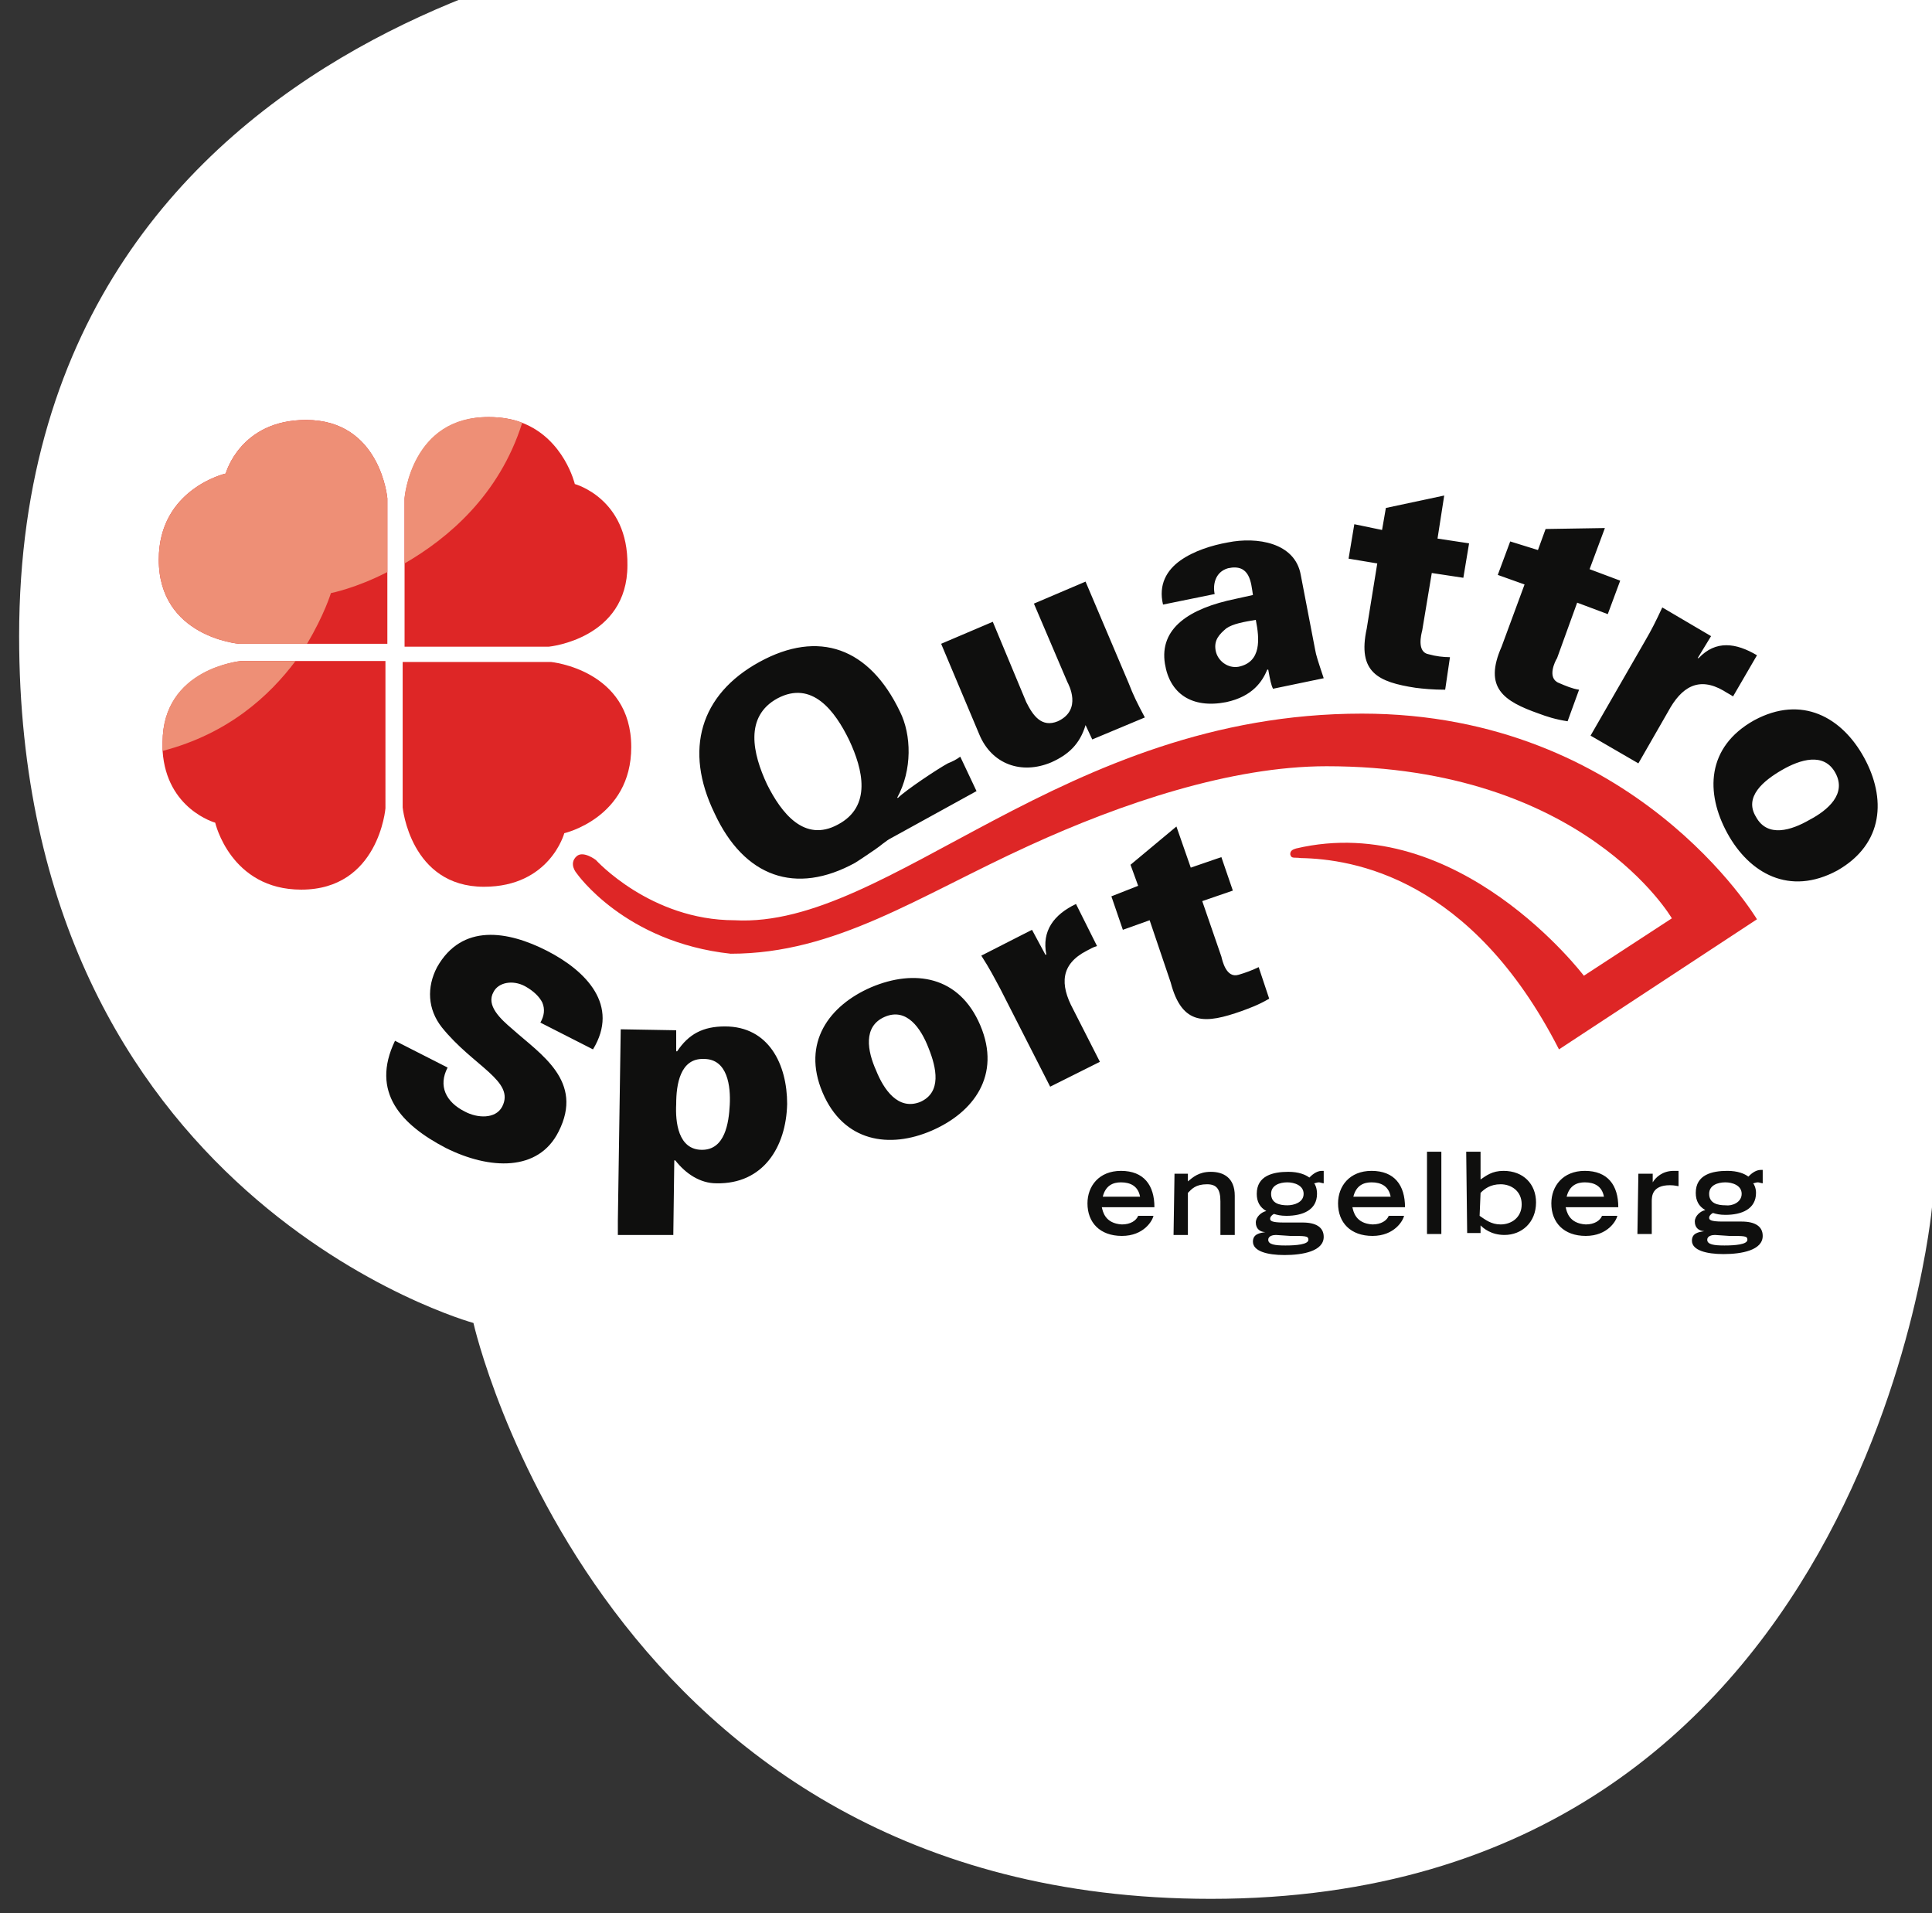
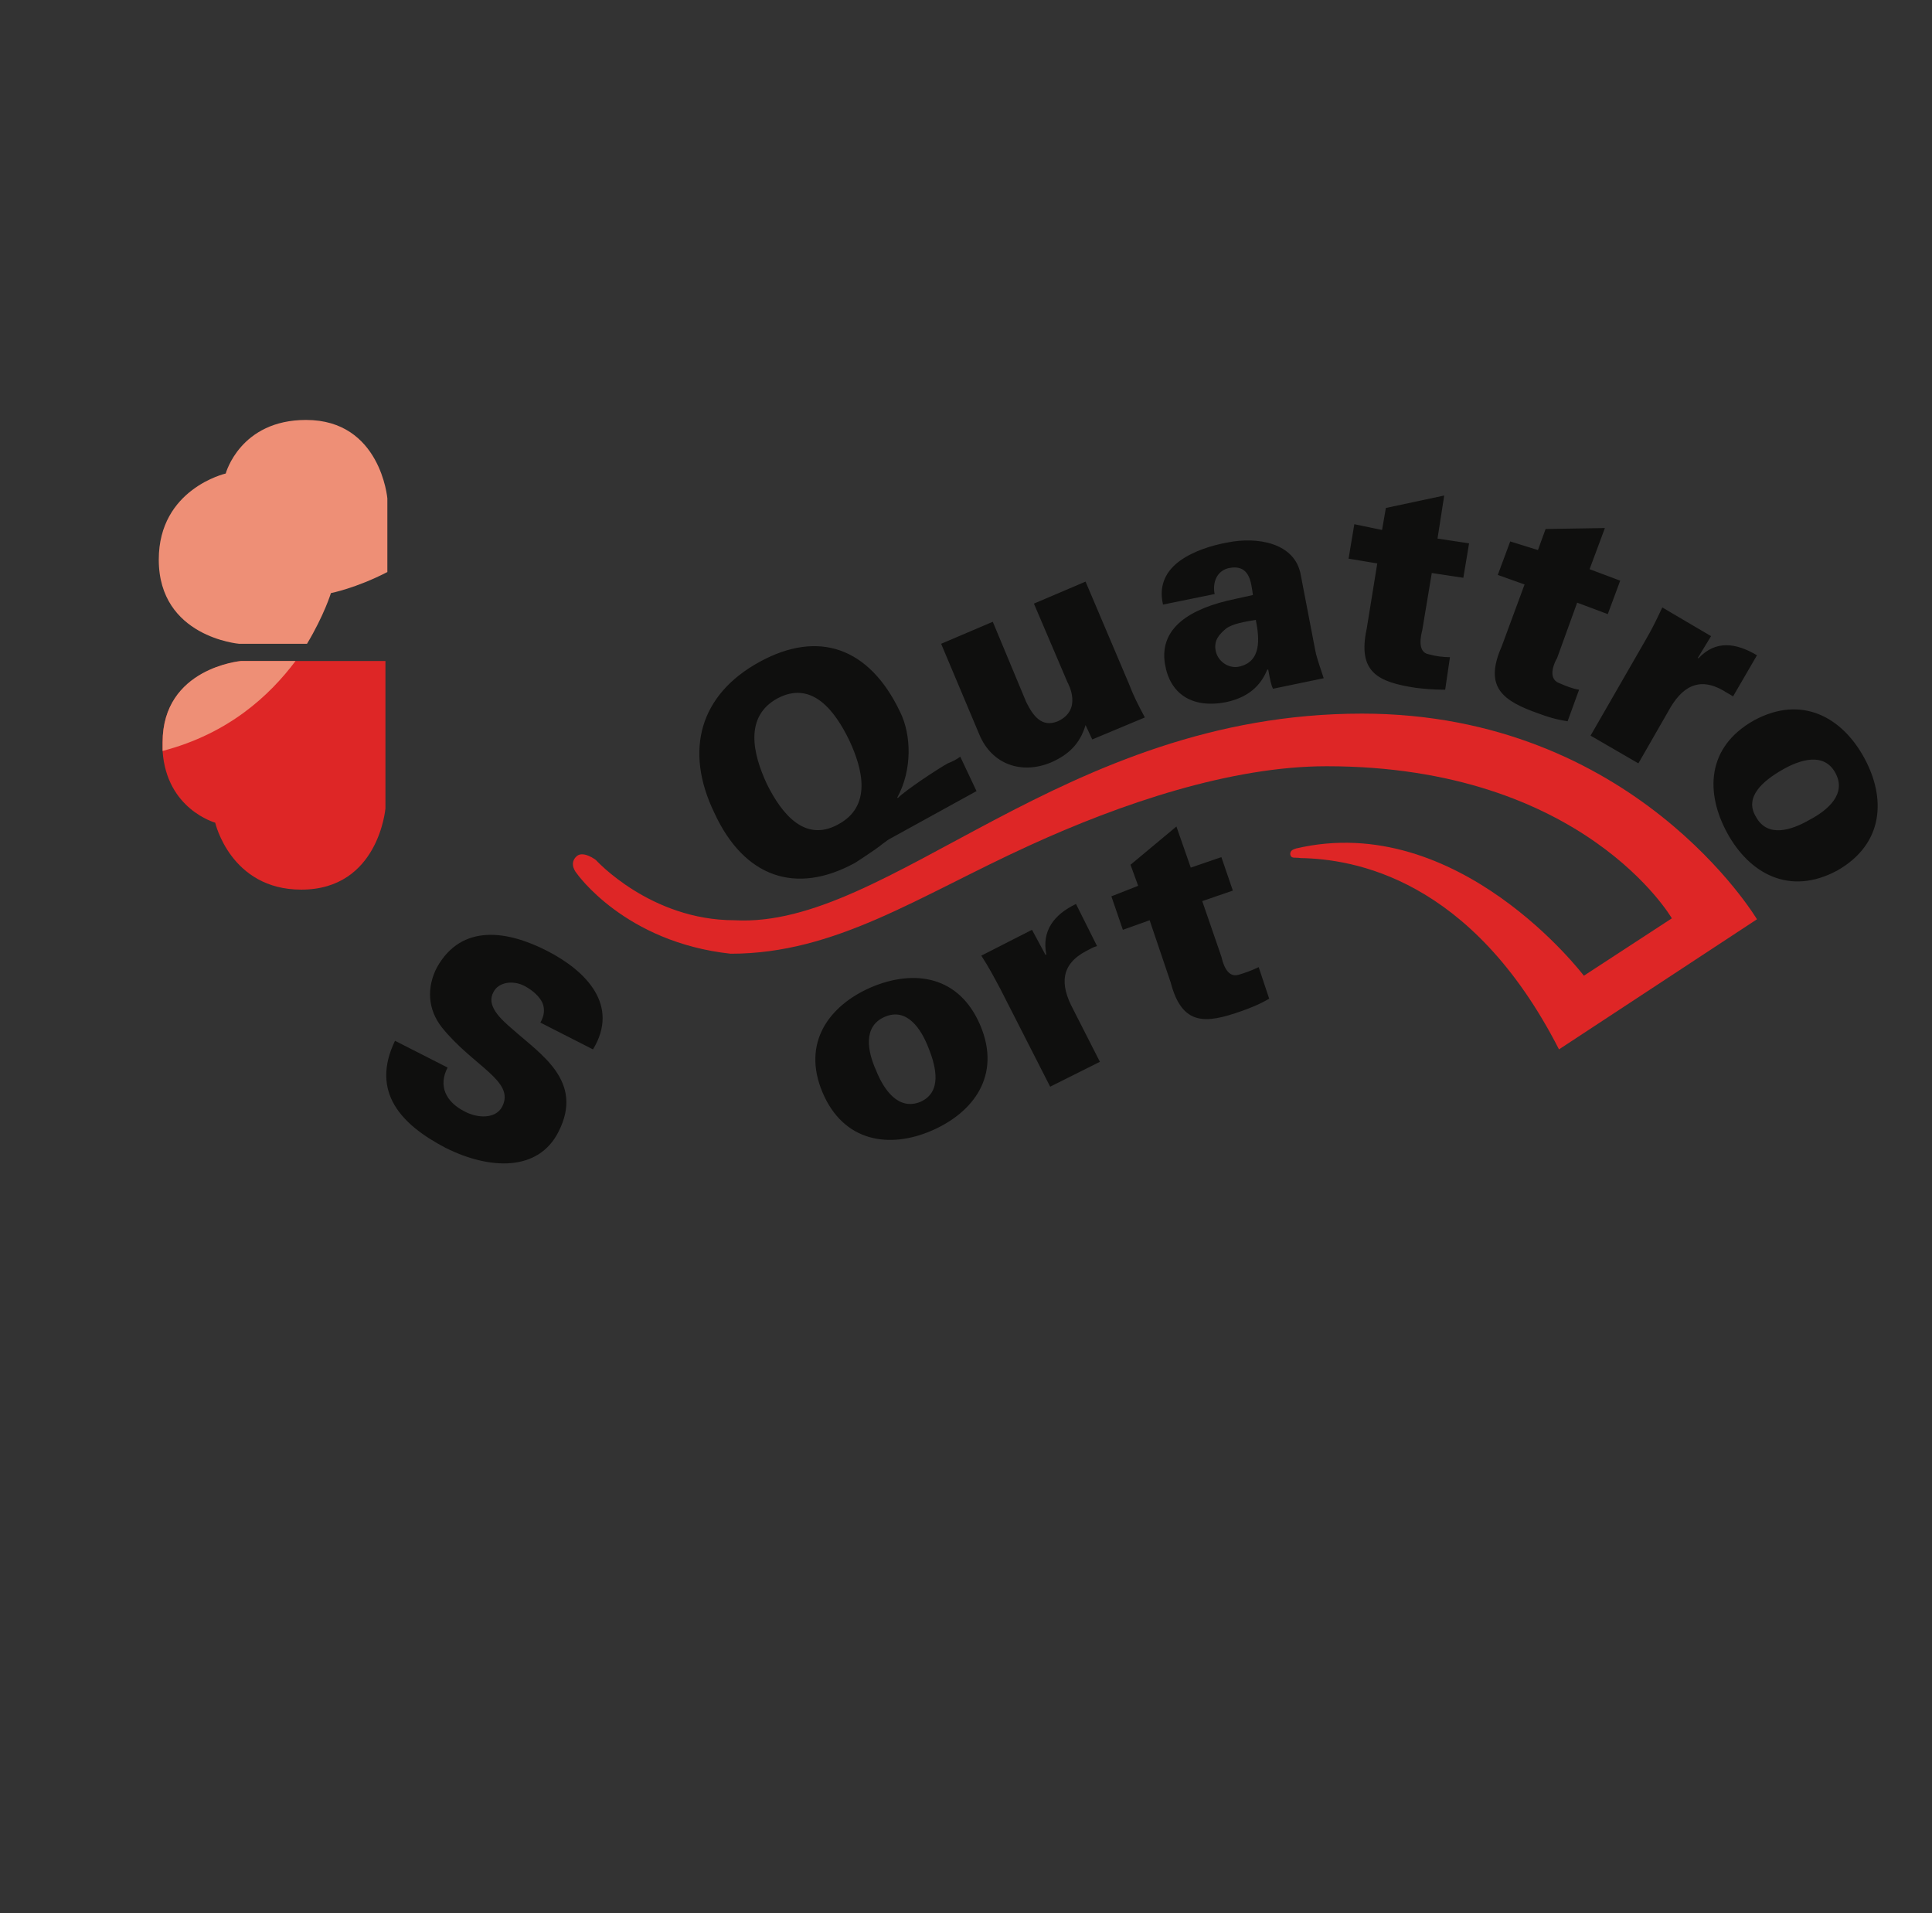
<svg xmlns="http://www.w3.org/2000/svg" version="1.1" id="Ebene_1" x="0" y="0" width="202" height="200" xml:space="preserve">
  <rect width="100%" height="100%" fill="#333333" stroke="none" />
  <style>.st4{fill:#de2626}.st5{fill:#ee8f76}</style>
-   <path d="M202 126.2V-6.5H72.6S2 .1 2 66.5c0 58.8 47.5 71.8 47.5 71.8s13.5 60.2 77.1 60.2c68.9 0 75.4-72.3 75.4-72.3z" fill="#fff" />
  <path d="M62.3 89.9s5.7 6.3 14.5 6.3c16.2.9 34.3-21.6 65.6-21.6 28.5 0 41.3 21.5 41.3 21.5L163 109.7c-9.2-18-21.6-19.9-27-20-.7-.1-1 .1-1.1-.4 0-.4.3-.5.6-.6 17-4 30.1 13.3 30.1 13.3l9.2-6s-9.2-15.9-36.1-15.9c-10 0-21.5 3.9-31.1 8.3C96 93.7 87.4 99.7 76.4 99.7c-11.1-1.2-16.1-8.4-16.1-8.4s-.9-1 0-1.8c.7-.6 2 .4 2 .4z" fill-rule="evenodd" clip-rule="evenodd" fill="#de2626" />
  <path d="M114.2 77.3l5.5-2.3c-.8-1.5-1.2-2.3-1.7-3.6l-4.5-10.6-5.4 2.3 3.5 8.2c.1.2 1.6 2.9-1 4.1-1.7.7-2.6-.6-3.3-2l-3.5-8.4-5.4 2.3 4 9.5c1.3 3.1 4.4 4.2 7.5 2.9 1.8-.8 3-1.9 3.6-3.9l.7 1.5zm12.9-9.3c-.2-1.1.4-1.7 1.1-2.3.7-.5 1.9-.7 3.1-.9.4 2 .6 4.4-1.8 4.9-1.1.2-2.2-.6-2.4-1.7zm11.3 2.9c-.6-1.8-.8-2.4-.9-3l-1.5-7.8c-.6-3.4-4.6-4-7.6-3.4-1.7.3-3.6.9-5 1.9-1.4 1-2.3 2.5-1.8 4.6l5.4-1.1c-.2-.9 0-2.3 1.4-2.7 2.3-.5 2.4 1.5 2.6 2.8l-1.8.4c-4.9 1-8 3.1-7.4 6.8.5 3.1 2.8 4.7 6.4 4 2.8-.6 3.8-2.2 4.3-3.4h.1c.2 1.1.3 1.6.5 2l5.3-1.1zm3.2-16.1l-.6 3.6 3 .5-1.1 6.8c-1 4.6 1.2 5.6 5.1 6.2.8.1 1.8.2 3.1.2l.5-3.4c-.7 0-1.5-.1-2.2-.3-1.3-.2-.8-2.1-.7-2.5l1-6 3.3.5.6-3.6-3.3-.5.7-4.5-6.1 1.3-.4 2.3-2.9-.6zm16.3 1.8l-1.3 3.5 2.8 1-2.4 6.5c-1.9 4.3.2 5.7 3.9 7 .8.3 1.7.6 3 .8l1.2-3.3c-.7-.1-1.4-.4-2.1-.7-1.3-.5-.4-2.3-.2-2.6l2.1-5.8 3.2 1.2 1.3-3.5-3.2-1.2 1.6-4.3-6.2.1-.8 2.2-2.9-.9zm21 9.9l-5.1-3c-.7 1.5-1.1 2.3-1.8 3.5l-5.7 9.9 5 2.9 3.1-5.4c1.4-2.6 3.2-3.7 5.8-2.2.3.2.7.4 1 .6l2.5-4.3c-2.2-1.3-4.3-1.6-6.1.3h-.1l1.4-2.3zm7.4 14c1.9-1.1 4.4-1.9 5.6.3 1.2 2.2-.8 3.9-2.7 4.9-1.9 1.1-4.4 1.9-5.6-.3-1.3-2.1.8-3.8 2.7-4.9zm8.6-1.3c-2.3-4.2-6.5-6.6-11.5-3.9-5 2.8-5.1 7.6-2.8 11.8 2.3 4.2 6.5 6.6 11.5 3.9 4.9-2.8 5.1-7.6 2.8-11.8zM62 109.7c2.8-4.6-.7-8.2-4.8-10.3-4.1-2.1-8.9-2.9-11.5 1.7-1.1 2.1-1 4.4.5 6.3 3.3 4.1 7.7 5.6 6.3 8.3-.7 1.3-2.6 1.2-3.9.5-2-1-2.8-2.7-1.8-4.6l-5.5-2.8c-2.6 5.4.7 8.8 5.3 11.2 4.6 2.3 9.7 2.5 11.8-1.7 2.7-5.3-1.9-8.1-4.8-10.7-1.3-1.1-2.8-2.5-2-3.9.5-1 2-1.3 3.3-.6.9.5 1.5 1.1 1.8 1.7.3.7.2 1.4-.2 2.1l5.5 2.8zm29.6 2.2c-.9-2-1.4-4.6.9-5.6s3.8 1.2 4.6 3.3c.8 2 1.4 4.6-.9 5.6-2.3.9-3.8-1.3-4.6-3.3zm-.5-8.7c-4.4 1.9-7.3 5.8-5.1 11s7 5.9 11.4 4c4.4-1.9 7.3-5.8 5.1-11s-6.9-5.9-11.4-4zm16.8-6l-5.3 2.7c.9 1.4 1.3 2.2 2 3.5l5.2 10.2 5.2-2.6-2.8-5.5c-1.4-2.6-1.3-4.7 1.4-6.1.4-.2.7-.4 1.1-.5l-2.2-4.4c-2.3 1.1-3.6 2.8-3.1 5.3h-.1l-1.4-2.6zm8.3-3.5l1.2 3.5 2.8-1 2.2 6.5c1.2 4.6 3.7 4.3 7.4 3 .8-.3 1.7-.6 2.9-1.3l-1.1-3.3c-.6.3-1.4.6-2.1.8-1.3.4-1.7-1.5-1.8-1.9l-2-5.8 3.2-1.1-1.2-3.5-3.2 1.1-1.5-4.3-4.8 4 .8 2.2-2.8 1.1zM88.8 77.4c1.4 3 2.4 6.9-1.2 8.8-3.5 1.9-5.9-1.2-7.4-4.2-1.5-3.2-2.4-7.1 1.1-9 3.6-1.9 6 1.3 7.5 4.4zm11.6 1.7c-.4.3-.8.5-1.3.7-1.1.6-4.4 2.8-5.2 3.6h-.1c1.6-2.9 1.5-6.6.3-9-3.2-6.7-8.5-8.6-14.7-5.2-6.2 3.4-7.9 9.2-4.7 15.8 3.1 6.7 8.5 8.6 14.7 5.2.8-.5 1.5-1 2.1-1.4.6-.4 1.1-.9 1.7-1.2l8.9-4.9-1.7-3.6z" fill="#0f0f0e" fill-rule="evenodd" clip-rule="evenodd" />
-   <path d="M75.8 107.3c-2.3 0-3.8.8-5 2.6h-.1v-2.2l-5.8-.1-.3 20v1.5h5.8v-.2l.1-7.6h.1c1.1 1.4 2.6 2.4 4.3 2.4 4.9.1 7.3-3.8 7.4-8.3 0-4.1-1.9-8.1-6.5-8.1zm-2.4 12.9c-2.5 0-2.8-2.9-2.7-4.8 0-2 .4-4.8 2.9-4.7 2.5 0 2.8 2.9 2.7 4.8-.1 1.9-.5 4.7-2.9 4.7zm47.2 6.9c-.1.5-1 2.1-3.3 2.1s-3.6-1.4-3.6-3.4c0-1.8 1.2-3.4 3.5-3.4 2.4 0 3.5 1.5 3.5 3.8h-5.5c.1.4.3 1.7 2.1 1.8.9 0 1.5-.4 1.7-.9h1.6zm-1.4-2c-.2-1.1-1-1.5-2-1.5-.8 0-1.6.3-1.9 1.5h3.9zm3.6-2.4h1.4v.8c.5-.4 1.1-1 2.4-1 1.3 0 2.5.6 2.5 2.5v4.1h-1.5v-3.5c0-1.3-.4-1.8-1.4-1.8-1.2 0-1.6.5-2 .9v4.4h-1.5l.1-6.4zm15.6 1c-.1 0-.4-.1-.5-.1-.2 0-.4.1-.5.1.1.1.3.5.3 1.1 0 1.7-1.5 2.3-3.2 2.3-.6 0-1-.1-1.3-.2-.2.1-.4.3-.4.5s.1.4 1.4.4h2c1.4 0 2.2.5 2.2 1.5 0 1.5-2.2 1.9-4.1 1.9-1.8 0-3.3-.4-3.3-1.4 0-.8.7-.9 1.3-1-.5 0-1-.3-1-1 0-.6.6-1.1 1.1-1.2-.7-.4-1-1-1-1.8 0-1.9 1.7-2.3 3.3-2.3 1.1 0 1.8.3 2.2.6.2-.2.7-.7 1.3-.7h.2v1.3zm-5 5.4c-.3 0-.8.1-.8.5 0 .5.7.6 1.8.6s2.4-.1 2.4-.6c0-.4-.3-.4-1.9-.4l-1.5-.1zm2.9-4.3c0-.9-1-1.2-1.7-1.2-.8 0-1.7.3-1.7 1.2 0 1 .9 1.2 1.7 1.2.7 0 1.7-.3 1.7-1.2zm10.5 2.3c-.1.5-1 2.1-3.3 2.1s-3.6-1.4-3.6-3.4c0-1.8 1.2-3.4 3.5-3.4 2.4 0 3.5 1.5 3.5 3.8h-5.5c.1.4.3 1.7 2.1 1.8.9 0 1.5-.4 1.7-.9h1.6zm-1.4-2c-.2-1.1-1-1.5-2-1.5-.8 0-1.6.3-1.9 1.5h3.9zm3.8-4.7h1.5v8.6h-1.5v-8.6zm4.1 0h1.5v2.9c.6-.4 1.2-.9 2.4-.9 2.1 0 3.4 1.4 3.4 3.3 0 2.1-1.5 3.4-3.3 3.4-1.4 0-2.2-.7-2.5-1v.8h-1.4l-.1-8.5zm1.4 6.7c.6.4 1.2.9 2.2.9 1.1 0 2.2-.7 2.2-2.1 0-1.4-1.1-2.1-2.2-2.1s-1.7.5-2.1.9l-.1 2.4zm14.4 0c-.1.5-1 2.1-3.3 2.1s-3.6-1.4-3.6-3.4c0-1.8 1.2-3.4 3.5-3.4 2.4 0 3.5 1.5 3.5 3.8h-5.5c.1.4.3 1.7 2.1 1.8.9 0 1.5-.4 1.7-.9h1.6zm-1.4-2c-.2-1.1-1-1.5-2-1.5-.8 0-1.6.3-1.9 1.5h3.9zm3.6-2.4h1.5v.9c.3-.5 1-1.2 2.2-1.2h.5v1.6c-.1 0-.4-.1-.9-.1-1.9 0-1.9 1.2-1.9 1.7v3.4h-1.5l.1-6.3zm13 1c-.1 0-.4-.1-.5-.1-.2 0-.4.1-.5.1.1.1.3.5.3 1 0 1.7-1.5 2.3-3.2 2.3-.6 0-1-.1-1.3-.2-.2.1-.4.3-.4.5s.1.4 1.4.4h2c1.4 0 2.2.5 2.2 1.5 0 1.5-2.2 1.9-4.1 1.9-1.8 0-3.3-.4-3.3-1.4 0-.8.7-.9 1.3-1-.5 0-1-.3-1-1 0-.6.6-1.1 1.1-1.2-.7-.4-1-1-1-1.8 0-1.9 1.7-2.3 3.3-2.3 1.1 0 1.8.3 2.2.6.2-.2.7-.7 1.3-.7h.2v1.4zm-5 5.4c-.3 0-.8.1-.8.5 0 .5.7.6 1.8.6s2.4-.1 2.4-.6c0-.4-.3-.4-1.9-.4l-1.5-.1zm2.8-4.3c0-.9-1-1.2-1.7-1.2-.8 0-1.7.3-1.7 1.2 0 1 .9 1.2 1.7 1.2.7.1 1.7-.3 1.7-1.2z" fill="#0f0f0e" />
-   <path class="st4" d="M57.6 69.2H42.1v15.2s.8 8.3 8.5 8.3c6.9 0 8.4-5.6 8.4-5.6s7-1.6 7-9c0-8.1-8.4-8.9-8.4-8.9zM32 43.9c-6.9 0-8.4 5.6-8.4 5.6s-7 1.6-7 9c0 8.1 8.4 8.8 8.4 8.8h15.5V52.1s-.7-8.2-8.5-8.2z" />
  <path class="st5" d="M32 43.9c-6.9 0-8.4 5.6-8.4 5.6s-7 1.6-7 9c0 8.1 8.4 8.8 8.4 8.8h7.1c1.8-3 2.5-5.3 2.5-5.3s2.6-.5 5.9-2.2v-7.7s-.7-8.2-8.5-8.2z" />
-   <path class="st4" d="M60.1 50.6s-1.1-4.7-5.5-6.4c-1-.4-2.2-.6-3.5-.6-8.1 0-8.8 8.5-8.8 8.5v15.5h15.1s8.2-.8 8.2-8.5c.1-7-5.5-8.5-5.5-8.5z" />
-   <path class="st5" d="M42.3 52v6.9c4.5-2.6 9.9-7.1 12.3-14.7-1-.4-2.2-.6-3.5-.6-8.1-.1-8.8 8.4-8.8 8.4z" />
  <path class="st4" d="M30.9 69.1h-5.7s-8.2.8-8.2 8.5v.9c.4 6.1 5.5 7.5 5.5 7.5s1.6 7 9 7c8.1 0 8.8-8.5 8.8-8.5V69.1h-9.4z" />
  <path class="st5" d="M17 77.6v.9c6.9-1.8 11.2-5.8 13.9-9.4h-5.7s-8.2.7-8.2 8.5z" />
</svg>